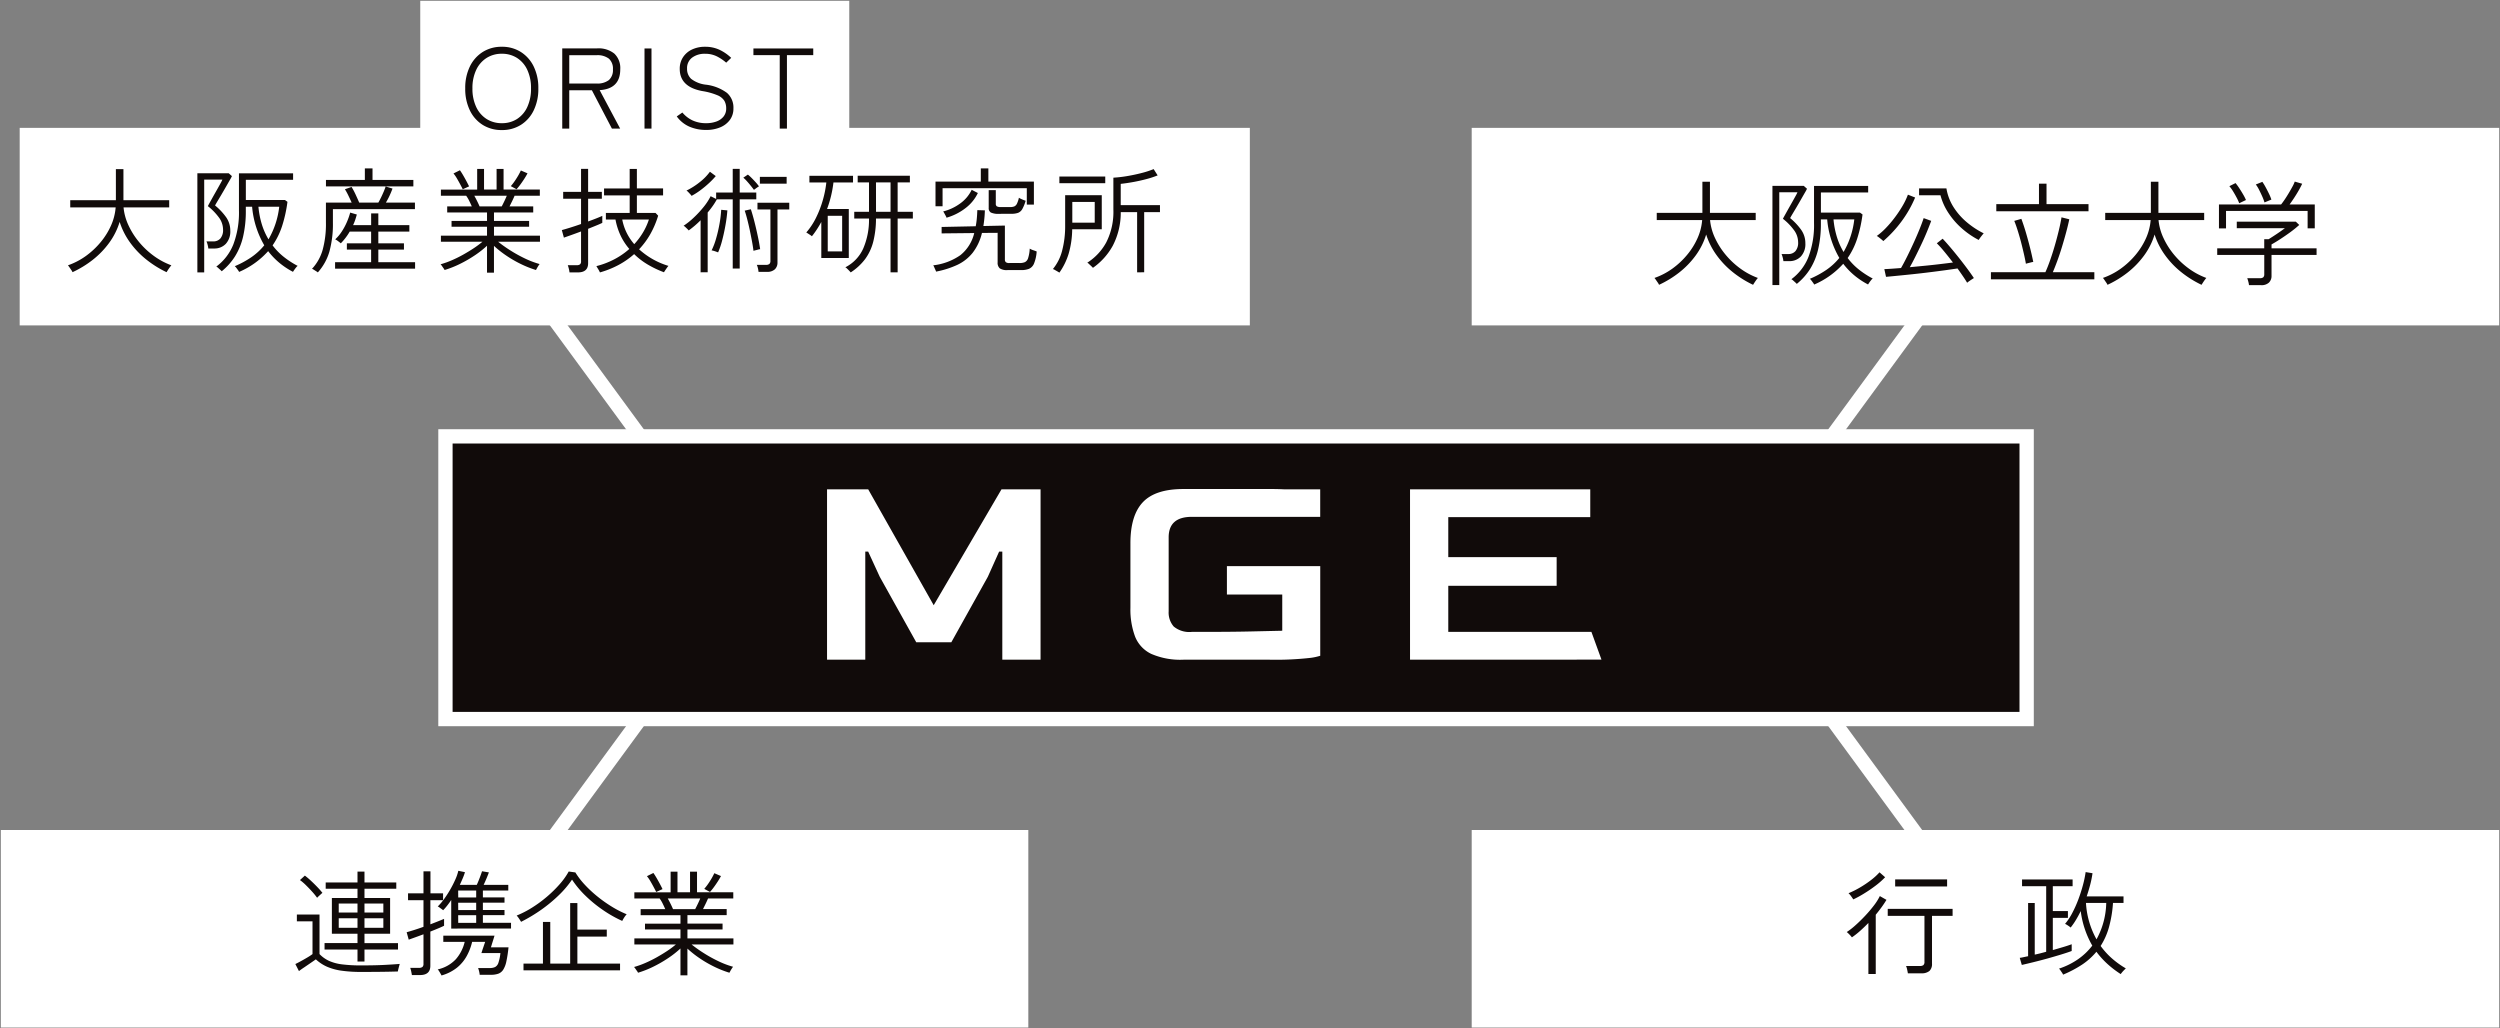
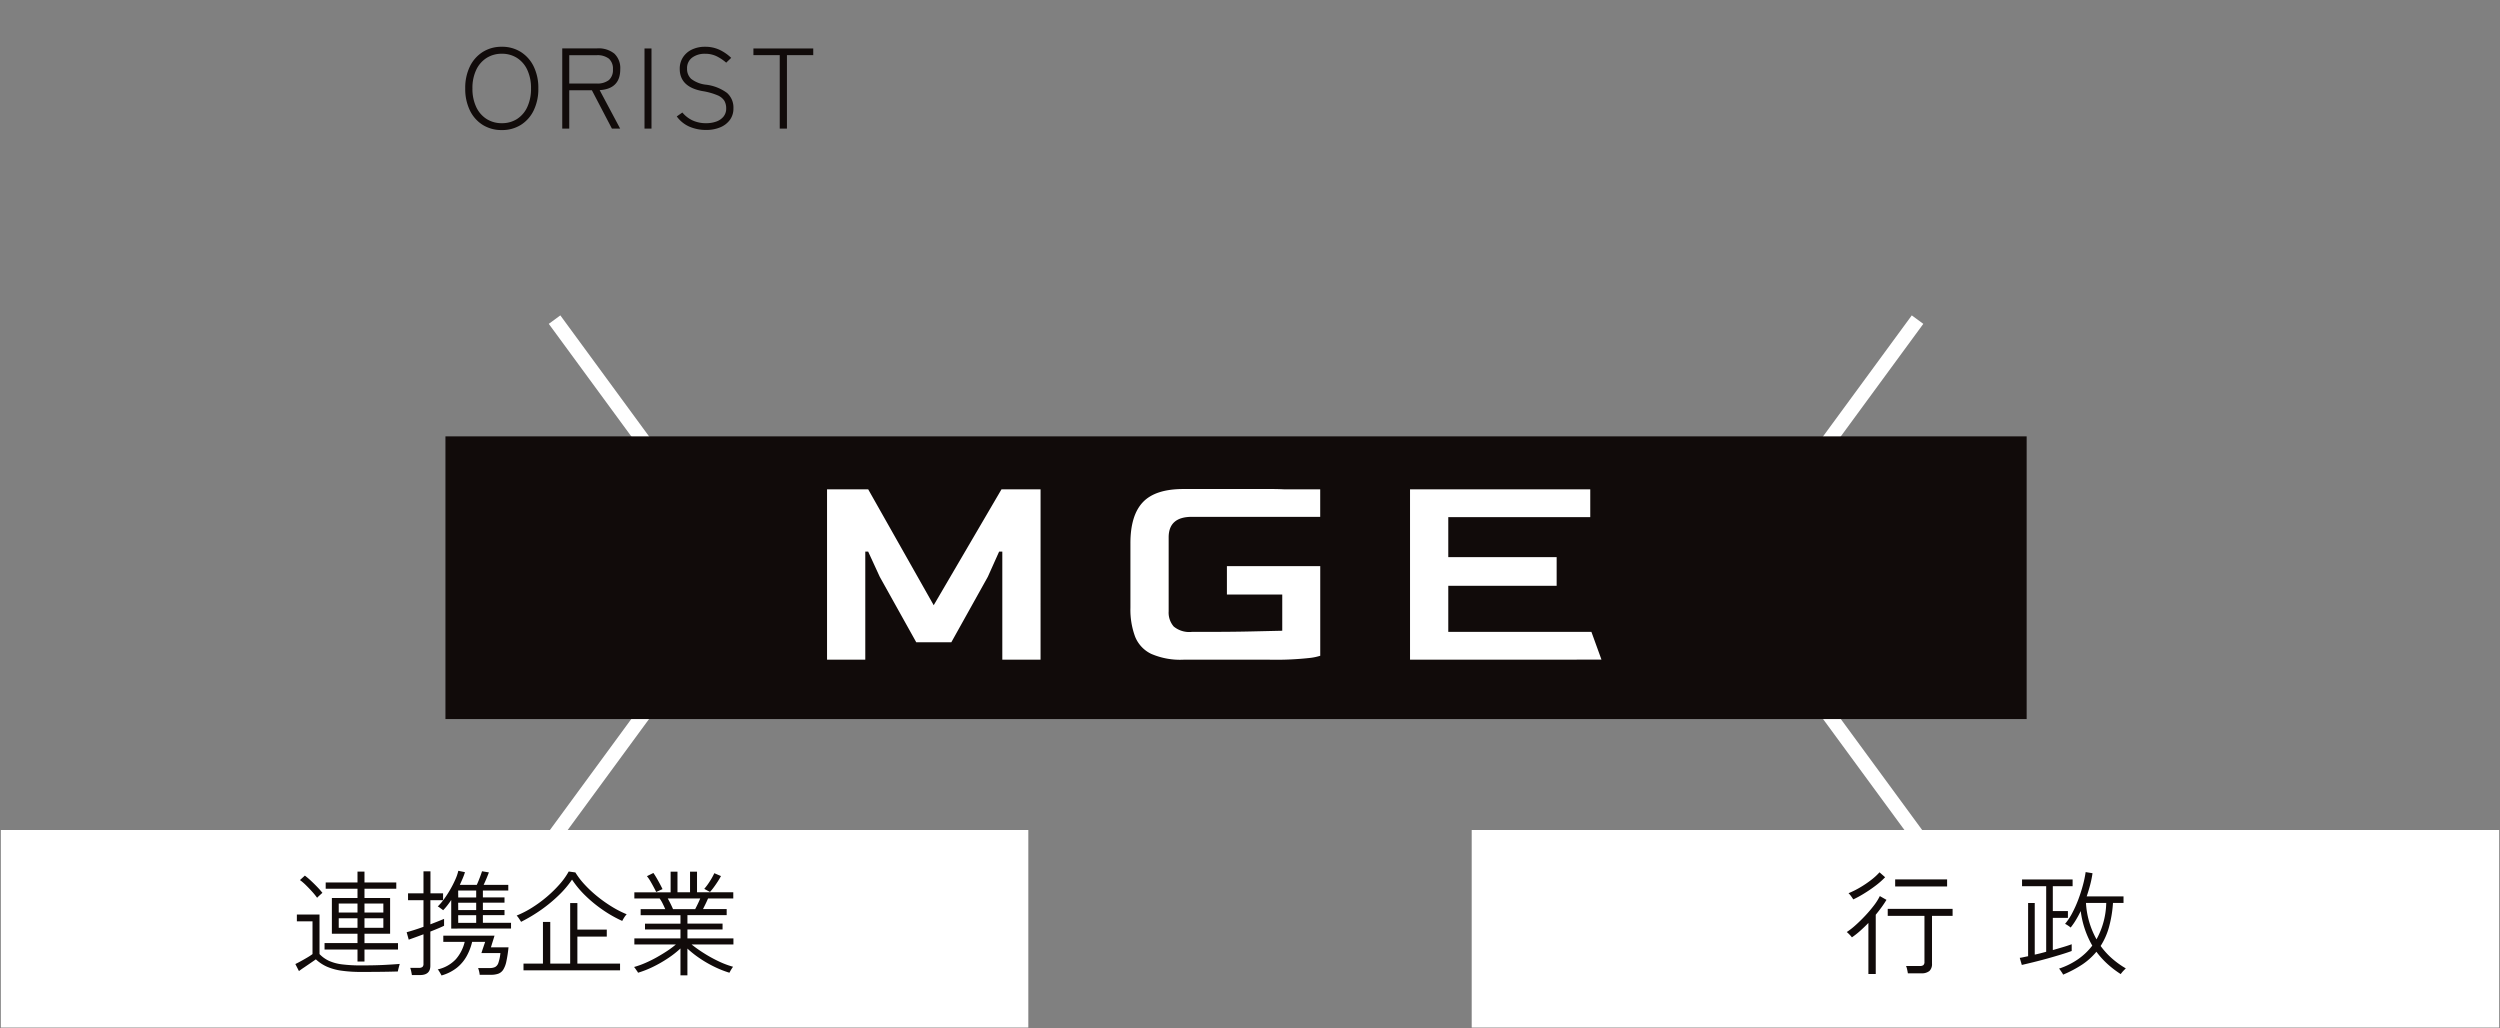
<svg xmlns="http://www.w3.org/2000/svg" width="349.637" height="143.826" viewBox="0 0 349.637 143.826">
  <rect x="0" y="0" width="349.637" height="143.826" fill="#808080" stroke="none" />
  <defs>
    <clipPath id="a">
-       <path transform="translate(8.75 22.85)" fill="none" d="M0 0h155.52v17.537H0z" />
-     </clipPath>
+       </clipPath>
    <clipPath id="b">
      <path transform="translate(64.312 3.901)" fill="none" d="M0 0h51.327v17.536H0z" />
    </clipPath>
    <clipPath id="c">
      <path transform="translate(230.632 24.618)" fill="none" d="M0 0h94.08v17.536H0z" />
    </clipPath>
    <clipPath id="d">
      <path transform="translate(257.832 121.129)" fill="none" d="M0 0h39.679v17.536H0z" />
    </clipPath>
    <clipPath id="e">
      <path transform="translate(40.605 121.129)" fill="none" d="M0 0h62.72v17.536H0z" />
    </clipPath>
  </defs>
  <path fill="#fff" d="M93.194 66.028L78.15 45.507m14.829 21.919L76.75 45.292l1.615-1.185 16.227 22.136zm.215 28.137L78.15 116.084m.215 1.398l-1.615-1.183 16.229-22.136 1.613 1.185zm174.177-21.919l15.044 20.521m-.215 1.398l-16.229-22.134 1.615-1.185 16.227 22.136zm-14.829-51.454l15.044-20.521m-14.829 21.919l-1.615-1.183 16.229-22.136 1.613 1.185z" />
-   <path fill="#fff" d="M205.824 17.881h143.698v27.626H205.824zM58.774.116v17.766H2.753v27.625h172.043V17.882h-56.022V.116z" />
  <g transform="translate(.001)" clip-path="url(#a)">
    <g clip-path="url(#a)">
      <path d="M10.142 38.066a1.422 1.422 0 00-.168-.3l-.272-.396a2.1 2.1 0 00-.2-.264 9.785 9.785 0 002.5-1.3 11.127 11.127 0 002.068-1.932 9.929 9.929 0 001.456-2.336 7.627 7.627 0 00.648-2.528H9.822v-1.008h6.384V23.65h1.056v4.352h6.4v1.008h-6.384a7.6 7.6 0 00.672 2.464 10.615 10.615 0 001.464 2.336 11.294 11.294 0 002.072 1.96 9.985 9.985 0 002.48 1.336 2.756 2.756 0 00-.216.272q-.152.208-.28.408t-.176.28a14.431 14.431 0 01-2.8-1.744 12.11 12.11 0 01-2.288-2.384 10.121 10.121 0 01-1.472-2.908 9.778 9.778 0 01-1.484 2.956 12.118 12.118 0 01-2.3 2.368 14.277 14.277 0 01-2.808 1.712zm23.3-.032a1.4 1.4 0 00-.152-.248q-.12-.168-.248-.336a.894.894 0 00-.212-.22 13.062 13.062 0 002.336-1.268 8.693 8.693 0 001.792-1.656 12.9 12.9 0 01-1.7-5.392h-.88v.5a15.7 15.7 0 01-.384 3.688 9.17 9.17 0 01-1.124 2.748 8.641 8.641 0 01-1.864 2.088 1.813 1.813 0 00-.208-.208l-.312-.28a.94.94 0 00-.236-.168 7.135 7.135 0 002.384-3.1 12.652 12.652 0 00.784-4.776v-5.168h7.572v.912h-6.608v2.82h5.468l.352.256a19.013 19.013 0 01-.752 3.392 10.467 10.467 0 01-1.328 2.7 8.87 8.87 0 001.58 1.62 12.185 12.185 0 001.928 1.248 1.064 1.064 0 00-.224.224q-.144.176-.264.352t-.168.256a10.627 10.627 0 01-1.936-1.288 10.17 10.17 0 01-1.536-1.608 11.586 11.586 0 01-4.064 2.908zm-5.84.064V24.23h4.384l.448.4a4.475 4.475 0 01-.272.512q-.24.416-.568.992t-.664 1.144l-.58.972q-.24.408-.272.488a8.439 8.439 0 011.544 1.64 3.217 3.217 0 01.584 1.88 2.538 2.538 0 01-.632 1.848 2.17 2.17 0 01-1.624.648h-.816a2.945 2.945 0 00-.1-.528 2.523 2.523 0 00-.16-.464h.96a1.276 1.276 0 00.984-.408 1.8 1.8 0 00.376-1.256 2.857 2.857 0 00-.608-1.72 8.133 8.133 0 00-1.516-1.548q.016-.048.224-.424t.5-.9q.3-.528.592-1.048t.5-.9a3.756 3.756 0 00.216-.44h-2.544v12.98zm9.948-4.624a11.66 11.66 0 001.5-4.56h-2.908a11.968 11.968 0 00.488 2.5 9.578 9.578 0 00.92 2.06zm9.312 4.096v-.9h5.04v-1.76H48.51v-.88h3.392v-1.644H48.91a8.233 8.233 0 01-1.248 1.644q-.144-.128-.376-.3a2.233 2.233 0 00-.408-.256 5.572 5.572 0 00.912-1.08 8.692 8.692 0 00.72-1.336 9.028 9.028 0 00.464-1.328l.928.272q-.1.368-.224.744a6.81 6.81 0 01-.3.744h2.528v-1.648h1.004v1.648h4.34v.9h-4.34v1.64h3.584v.88H52.91v1.76h5.14v.9zm-2.412.528a1.589 1.589 0 00-.224-.16l-.356-.224a.6.6 0 00-.24-.112 6.5 6.5 0 001.488-2.64 13.661 13.661 0 00.464-3.856v-2.768h3.6q-.208-.464-.464-.992a8.884 8.884 0 00-.48-.88l.928-.32a9.382 9.382 0 01.56 1.048q.3.648.512 1.144h2.672q.176-.3.376-.712t.376-.824q.176-.416.272-.72l.96.288q-.16.448-.408.984a9.935 9.935 0 01-.52.984h4.064v.912H46.558v1.856a14.594 14.594 0 01-.488 4.072 7.47 7.47 0 01-1.62 2.92zm1.136-12.032v-.9h5.44V23.55h1.072v1.616h5.712v.9zM68.11 38.13v-3.76a13.663 13.663 0 01-1.712 1.344 17.78 17.78 0 01-2.064 1.192 13.867 13.867 0 01-2.16.856.911.911 0 00-.136-.232q-.12-.168-.24-.344a1.052 1.052 0 00-.184-.224 12.151 12.151 0 001.568-.56 17.136 17.136 0 001.6-.792q.784-.44 1.48-.9a13.448 13.448 0 001.208-.9h-5.808v-.848h6.448v-1.248h-4.96v-.816h4.96v-1.184h-5.568v-.848h3.44q-.16-.368-.36-.776a4.65 4.65 0 00-.424-.712h-3.536v-.864h5.072V23.63h.96v2.88h1.756v-2.88h.976v2.88h5.072v.864h-3.532q-.144.352-.336.744t-.368.744h3.312v.848h-5.488v1.184h4.912v.816h-4.912v1.248h6.432v.848h-5.856a18.1 18.1 0 001.664 1.184 19.186 19.186 0 002.064 1.148 12.539 12.539 0 002.08.792 1.779 1.779 0 00-.168.232q-.12.184-.216.36t-.128.24a14.332 14.332 0 01-2.136-.848 16.293 16.293 0 01-2.04-1.184 14.261 14.261 0 01-1.7-1.344v3.744zm-1.04-9.264h3.1q.176-.336.368-.736t.336-.752h-4.54q.208.368.408.776t.328.712zm5.168-2.4l-.8-.432a8.512 8.512 0 00.776-1.056 9.255 9.255 0 00.632-1.136l.928.4q-.192.368-.472.8t-.56.808a7.352 7.352 0 01-.504.616zm-7.52 0q-.128-.256-.344-.664t-.464-.832a5.285 5.285 0 00-.488-.712l.9-.448q.208.288.464.728t.48.864q.224.424.336.664zm19.184 11.632a3.407 3.407 0 00-.232-.44q-.184-.312-.264-.44a11.3 11.3 0 002.456-.928 10.524 10.524 0 002.152-1.472 8.2 8.2 0 01-1.224-1.88 9.105 9.105 0 01-.712-2.232h-1.344v-.928h3.328V27.33h-3.584v-.976h3.584V23.63h1.008v2.72h3.664v.98H89.07v2.448h2.608l.368.384a12.693 12.693 0 01-1.1 2.584 10.969 10.969 0 01-1.568 2.12 10.674 10.674 0 004.108 2.32 2.27 2.27 0 00-.216.272q-.136.192-.256.372t-.152.248a14.033 14.033 0 01-2.264-1.076 10.03 10.03 0 01-1.912-1.464 11.248 11.248 0 01-2.216 1.536 13.03 13.03 0 01-2.568 1.024zm-4.256 0a3.316 3.316 0 00-.096-.528 4 4 0 00-.144-.48h1.232a.753.753 0 00.48-.12.528.528 0 00.144-.424V32.37q-.8.3-1.488.544l-.912.32-.288-1.056q.384-.1 1.12-.328t1.568-.52v-3.536h-2.5v-.96h2.5v-3.216h.988v3.212h1.92v.96h-1.92v3.184q.672-.24 1.208-.456t.776-.328v.976q-.208.112-.752.336t-1.232.5v4.816q0 1.28-1.44 1.28zm9.056-3.952a9.744 9.744 0 001.184-1.568 9.085 9.085 0 00.864-1.872h-3.728a7.29 7.29 0 001.68 3.44zm9.28 3.936v-7.28a13.424 13.424 0 01-1.664 1.428 1.768 1.768 0 00-.176-.192q-.144-.144-.3-.288a.986.986 0 00-.24-.176 10.108 10.108 0 001.448-1.164 14.723 14.723 0 001.36-1.472 8.09 8.09 0 00.976-1.5l.768.384v-.892h2.32v-3.312h.976v3.312h2.32v.944h-2.32v9.68h-.976v-9.68h-2.252l.032.016a9.868 9.868 0 01-.584.928q-.328.464-.7.9v8.364zm8.1-.064a3.206 3.206 0 00-.088-.52 2.25 2.25 0 00-.152-.456h1.28a.718.718 0 00.48-.128.555.555 0 00.144-.432v-7.184h-1.812v-.944h4.448v.944h-1.648v7.408a1.287 1.287 0 01-.36.952 1.515 1.515 0 01-1.112.36zm-5.652-2.72q-.08-.032-.264-.1t-.376-.12a1.143 1.143 0 00-.272-.056 9.487 9.487 0 00.624-1.64 19.647 19.647 0 00.48-2.056 16.122 16.122 0 00.24-1.984l.864.08a19.721 19.721 0 01-.256 2.008q-.192 1.1-.456 2.12a11.261 11.261 0 01-.584 1.748zm4.944-.224q-.064-.56-.208-1.336t-.316-1.592q-.176-.816-.36-1.528t-.344-1.16l.864-.192q.256.784.5 1.744t.456 1.96q.216 1 .344 1.88a1.238 1.238 0 00-.28.056q-.2.056-.392.1zm-8.656-7.68a1.324 1.324 0 00-.176-.224q-.144-.16-.3-.32a.9.9 0 00-.24-.192 10.045 10.045 0 001.9-1.216 7.3 7.3 0 001.384-1.424l.816.608a11.108 11.108 0 01-1 1.032 14.019 14.019 0 01-1.208.992 9.7 9.7 0 01-1.176.744zm9.552-1.712v-.944h3.744v.944zm-.832.864q-.176-.24-.44-.568t-.544-.64a4.158 4.158 0 00-.5-.488l.64-.432a6.045 6.045 0 01.52.472q.3.3.584.616a5.1 5.1 0 01.448.56 1.14 1.14 0 00-.2.12q-.152.1-.3.216a1.508 1.508 0 01-.208.144zm13.536 11.552q-.048-.064-.192-.216t-.3-.3a1.207 1.207 0 00-.256-.2 5.46 5.46 0 002.5-2.624 10.179 10.179 0 00.808-4.192h-2.064v-.944h2.064V25.51h-1.584v-.928h7.3v.928h-1.712v4.112h2.128v.944h-2.128v7.52h-.992v-7.52h-2.036a13.263 13.263 0 01-.384 3.24 7.013 7.013 0 01-1.144 2.44 7.937 7.937 0 01-2.008 1.852zm-4.112-2.016v-5.04q-.288.528-.616 1.032t-.7.968a1.663 1.663 0 00-.232-.176l-.328-.216q-.16-.1-.224-.136a9.556 9.556 0 001.36-2.056 14.451 14.451 0 00.944-2.44 14.546 14.546 0 00.5-2.5h-2.368v-.928h6.1v.928h-2.736a16.347 16.347 0 01-.336 1.88 15.46 15.46 0 01-.56 1.832h3.04v6.852zm.9-.928h2.016v-4.976h-2.016zm6.752-5.536h2.032v-4.112h-2.036zm8.4 8.368a1.92 1.92 0 00-.1-.256q-.088-.192-.168-.376a1.4 1.4 0 00-.128-.248 8.244 8.244 0 003.8-1.424 5.607 5.607 0 001.932-3.088l-4.56.048v-.9l4.768-.1q.1-.512.152-1.072t.072-1.184l1.056.032q-.016.592-.072 1.144t-.136 1.048l3.008-.064v4.744a.493.493 0 00.128.376.778.778 0 00.512.12h1.408a1.859 1.859 0 00.76-.128.923.923 0 00.44-.56 5.158 5.158 0 00.224-1.328 2.338 2.338 0 00.472.216q.3.1.5.184a5.381 5.381 0 01-.376 1.7 1.364 1.364 0 01-.7.728 2.967 2.967 0 01-1.1.176h-1.9a1.772 1.772 0 01-1.084-.244 1.027 1.027 0 01-.3-.84v-4.128l-2.192.016a7.253 7.253 0 01-1.3 2.776 6 6 0 01-2.144 1.688 12.674 12.674 0 01-2.976.944zm-.08-9.136v-3.456h6.336v-1.84h1.056v1.84h6.368v3.216h-.992v-2.288h-11.78v2.528zm8.9 1.056a2.455 2.455 0 01-1.16-.184.7.7 0 01-.3-.648v-2.48h.992v1.888a.435.435 0 00.144.376 1.167 1.167 0 00.608.1h1.28a1.4 1.4 0 00.576-.1.785.785 0 00.352-.376 3.78 3.78 0 00.272-.824 3.316 3.316 0 00.48.24q.3.128.464.176a5.467 5.467 0 01-.472 1.168 1.191 1.191 0 01-.576.52 2.612 2.612 0 01-.936.136zm-7.36.544a1.188 1.188 0 00-.112-.264l-.2-.368a2.686 2.686 0 00-.152-.248 6.843 6.843 0 002.328-1.08 5.006 5.006 0 001.656-1.944l.864.448a5.772 5.772 0 01-1.712 2.1 7.893 7.893 0 01-2.68 1.356zm26.656 7.632v-8.416h-2.288a9.98 9.98 0 01-1.128 4.72 9.182 9.182 0 01-2.764 3.072 2.165 2.165 0 00-.208-.216l-.332-.312a.988.988 0 00-.248-.192 7.756 7.756 0 002.656-2.848 9.419 9.419 0 00.992-4.592V24.85a17.456 17.456 0 001.928-.224q1.048-.176 2.032-.432a12.609 12.609 0 001.672-.544l.56.88a13.088 13.088 0 01-1.616.528q-.912.24-1.848.408t-1.7.248v2.976h5.488v.976h-2.208v8.416zm-10.872.048q-.064-.048-.256-.16t-.376-.216a.974.974 0 00-.276-.124 6.588 6.588 0 001.3-2.6 13.37 13.37 0 00.416-3.448v-4.284h5.12v4.768h-4.136a12.625 12.625 0 01-.5 3.432 9.232 9.232 0 01-1.292 2.632zm1.808-6.992h3.136v-2.9h-3.136zm-1.808-5.52v-.928h6.416v.928z" fill="#110b0a" />
    </g>
  </g>
  <g transform="translate(.001)" clip-path="url(#b)">
    <g clip-path="url(#b)">
      <path d="M70.184 18.189a4.936 4.936 0 01-2.672-.72 4.881 4.881 0 01-1.8-2.032 6.859 6.859 0 01-.648-3.072 6.808 6.808 0 01.648-3.064 4.947 4.947 0 011.8-2.032 4.895 4.895 0 012.672-.728 4.865 4.865 0 012.656.728 4.947 4.947 0 011.8 2.032 6.808 6.808 0 01.648 3.064 6.859 6.859 0 01-.648 3.072 4.881 4.881 0 01-1.8 2.032 4.906 4.906 0 01-2.656.72zm0-.96a3.87 3.87 0 002.12-.584 3.92 3.92 0 001.44-1.68 6.014 6.014 0 00.52-2.6 5.961 5.961 0 00-.52-2.592 3.929 3.929 0 00-1.44-1.672 3.87 3.87 0 00-2.12-.584 3.91 3.91 0 00-2.128.584A3.961 3.961 0 0066.6 9.773a5.884 5.884 0 00-.528 2.592 5.936 5.936 0 00.528 2.6 3.952 3.952 0 001.456 1.68 3.91 3.91 0 002.128.584zm8.448.752V6.765h4.88a3.506 3.506 0 012.408.736 2.788 2.788 0 01.824 2.192q0 2.736-2.88 2.912l2.864 5.376h-1.152l-2.8-5.36h-3.164v5.36zm.98-6.3h3.82a2.616 2.616 0 001.72-.48 1.862 1.862 0 00.568-1.5 1.862 1.862 0 00-.568-1.5 2.616 2.616 0 00-1.72-.48h-3.82zm10.524 6.3v-11.2h.976v11.2zm8.624.192a5.832 5.832 0 01-2.336-.456 4.3 4.3 0 01-1.776-1.436l.784-.544a4.173 4.173 0 001.416 1.1 4.444 4.444 0 001.928.392 4.117 4.117 0 001.384-.224 2.269 2.269 0 001.016-.688 1.747 1.747 0 00.384-1.152 2.147 2.147 0 00-.248-1.056 2.041 2.041 0 00-.968-.784 9.183 9.183 0 00-2.144-.592q-3.136-.592-3.136-3.1a2.905 2.905 0 01.448-1.612 3.033 3.033 0 011.248-1.088 4.169 4.169 0 011.852-.392 4.656 4.656 0 012.016.424 6.165 6.165 0 011.632 1.128l-.7.672a6.127 6.127 0 00-1.344-.9 3.636 3.636 0 00-1.616-.344 2.909 2.909 0 00-1.8.536 1.815 1.815 0 00-.712 1.544 1.882 1.882 0 00.568 1.424 4.089 4.089 0 002.056.816 6.188 6.188 0 012.96 1.152 2.72 2.72 0 01.9 2.16 2.651 2.651 0 01-.5 1.624 3.181 3.181 0 01-1.368 1.04 4.99 4.99 0 01-1.944.356zm10.288-.192V7.709h-3.68v-.928h8.368v.928h-3.68v10.272z" fill="#110b0a" />
    </g>
  </g>
  <g clip-path="url(#c)" transform="translate(.001)">
-     <path d="M232.023 39.833a1.422 1.422 0 00-.168-.3l-.272-.396a2.1 2.1 0 00-.2-.264 9.785 9.785 0 002.5-1.3 11.127 11.127 0 002.068-1.932 9.929 9.929 0 001.456-2.336 7.627 7.627 0 00.648-2.528h-6.352v-1.008h6.384v-4.352h1.056v4.352h6.4v1.008h-6.384a7.6 7.6 0 00.672 2.464 10.615 10.615 0 001.464 2.336 11.294 11.294 0 002.072 1.96 9.985 9.985 0 002.48 1.336 2.756 2.756 0 00-.216.272q-.152.208-.28.408t-.176.28a14.431 14.431 0 01-2.8-1.744 12.11 12.11 0 01-2.288-2.384 10.121 10.121 0 01-1.472-2.908 9.778 9.778 0 01-1.484 2.956 12.118 12.118 0 01-2.3 2.368 14.277 14.277 0 01-2.808 1.712zm21.7-.032a1.4 1.4 0 00-.152-.248q-.12-.168-.248-.336a.894.894 0 00-.212-.22 13.062 13.062 0 002.336-1.268 8.693 8.693 0 001.792-1.656 12.9 12.9 0 01-1.7-5.392h-.88v.5a15.7 15.7 0 01-.384 3.688 9.17 9.17 0 01-1.124 2.748 8.641 8.641 0 01-1.864 2.088 1.813 1.813 0 00-.208-.208l-.312-.28a.94.94 0 00-.236-.168 7.135 7.135 0 002.384-3.1 12.652 12.652 0 00.784-4.776v-5.168h7.572v.912h-6.608v2.82h5.468l.352.256a19.013 19.013 0 01-.752 3.392 10.467 10.467 0 01-1.328 2.7 8.869 8.869 0 001.58 1.62 12.185 12.185 0 001.928 1.248 1.064 1.064 0 00-.224.224q-.144.176-.264.352t-.168.256a10.627 10.627 0 01-1.936-1.288 10.171 10.171 0 01-1.536-1.608 11.586 11.586 0 01-4.064 2.908zm-5.84.064V25.997h4.384l.448.4a4.475 4.475 0 01-.272.512q-.24.416-.568.992t-.664 1.144l-.58.972q-.24.408-.272.488a8.439 8.439 0 011.544 1.64 3.217 3.217 0 01.584 1.88 2.538 2.538 0 01-.632 1.848 2.17 2.17 0 01-1.624.648h-.816a2.945 2.945 0 00-.1-.528 2.523 2.523 0 00-.16-.464h.96a1.276 1.276 0 00.984-.408 1.8 1.8 0 00.376-1.256 2.857 2.857 0 00-.608-1.72 8.133 8.133 0 00-1.516-1.548q.016-.048.224-.424t.5-.9q.3-.528.592-1.048t.5-.9a3.756 3.756 0 00.216-.44h-2.544v12.98zm9.948-4.624a11.66 11.66 0 001.5-4.56h-2.908a11.968 11.968 0 00.488 2.5 9.578 9.578 0 00.92 2.06zm17.28 4.304q-.224-.384-.576-.9t-.768-1.1q-.736.112-1.752.252t-2.16.28q-1.144.144-2.28.264t-2.128.216q-.992.1-1.68.16l-.236-1.076q.384-.016.992-.056t1.344-.1q.432-.752.9-1.7t.92-1.944q.448-.992.8-1.864t.544-1.472l1.056.384q-.256.7-.608 1.552t-.768 1.728q-.416.88-.832 1.712t-.784 1.488q1.056-.1 2.168-.208t2.12-.232q1.008-.12 1.744-.216-.624-.816-1.232-1.552a14 14 0 00-1.024-1.136l.816-.64q.384.4.96 1.072t1.208 1.464q.632.792 1.216 1.576t.984 1.392q-.08.048-.288.184t-.4.272a2.275 2.275 0 00-.256.2zm1.62-5.984a11.751 11.751 0 01-2.448-1.7 10.539 10.539 0 01-1.852-2.18 8.223 8.223 0 01-1.048-2.376h-2.992v-.96h3.824a6.97 6.97 0 001.008 2.64 9.2 9.2 0 001.872 2.12 11.8 11.8 0 002.336 1.528q-.064.064-.224.264t-.3.392q-.132.192-.176.272zm-13.344.16a1.793 1.793 0 00-.24-.224q-.192-.16-.392-.312a1.537 1.537 0 00-.28-.184 8.9 8.9 0 001.232-1.072 15.3 15.3 0 001.24-1.448 17.1 17.1 0 001.1-1.632 9.983 9.983 0 00.784-1.624l1.008.4a15.971 15.971 0 01-1.928 3.372 16.958 16.958 0 01-2.528 2.724zm15.052 5.344v-.992h7.616q.32-.7.664-1.68t.656-2.056q.312-1.08.56-2.112t.376-1.828l1.088.272q-.176.848-.448 1.856t-.584 2.032q-.312 1.024-.648 1.936t-.624 1.58h5.808v.992zm.752-9.52v-.992h5.968v-2.864h1.056v2.864h5.872v.992zm4.14 7.344q-.112-.656-.3-1.464t-.4-1.64q-.224-.832-.464-1.592t-.464-1.3l.992-.288q.336.9.64 1.936t.568 2.088q.264 1.048.456 2.008a1.553 1.553 0 00-.3.056l-.44.112a1.775 1.775 0 00-.288.084zm11.412 2.944a1.422 1.422 0 00-.168-.3l-.272-.4a2.1 2.1 0 00-.2-.264 9.785 9.785 0 002.5-1.3 11.128 11.128 0 002.068-1.928 9.929 9.929 0 001.46-2.336 7.627 7.627 0 00.648-2.528h-6.356v-1.008h6.384v-4.352h1.056v4.352h6.4v1.008h-6.384a7.6 7.6 0 00.672 2.464 10.615 10.615 0 001.464 2.336 11.294 11.294 0 002.072 1.96 9.985 9.985 0 002.48 1.336 2.755 2.755 0 00-.216.272q-.152.208-.28.408t-.176.28a14.431 14.431 0 01-2.8-1.744 12.11 12.11 0 01-2.288-2.384 10.121 10.121 0 01-1.476-2.908 9.778 9.778 0 01-1.488 2.96 12.118 12.118 0 01-2.3 2.368 14.277 14.277 0 01-2.8 1.708zm19.788.048a2.975 2.975 0 00-.1-.512 4.217 4.217 0 00-.144-.464h1.76a.685.685 0 00.484-.128.574.574 0 00.136-.432v-2.688h-6.58v-.928h6.576v-1.28h.624q.512-.32 1.1-.712t1.168-.824h-6.732v-.916h8.256l.48.464a15.313 15.313 0 01-1.228.996q-.7.512-1.4.968t-1.248.76v.544h6.3v.928h-6.3v2.912a1.287 1.287 0 01-.36.952 1.515 1.515 0 01-1.112.36zm-4.2-7.936v-3.348h8.688q.224-.272.512-.7t.568-.9q.28-.472.512-.9a4.56 4.56 0 00.32-.7l1.04.3q-.192.416-.488.936t-.632 1.032q-.336.512-.64.928h3.52v3.344h-1v-2.44h-11.412v2.448zm6.368-3.632a6.492 6.492 0 00-.3-.808q-.208-.472-.448-.944a4.791 4.791 0 00-.464-.76l.912-.368a7.037 7.037 0 01.456.744q.248.456.472.92a6.356 6.356 0 01.336.816zm-3.536.112a5.956 5.956 0 00-.352-.776q-.24-.456-.512-.9a5.3 5.3 0 00-.512-.712l.864-.432a7.974 7.974 0 01.528.728q.288.44.544.88a5.981 5.981 0 01.384.76z" fill="#110b0a" />
-   </g>
+     </g>
  <path fill="#fff" d="M205.824 116.084h143.698v27.626H205.824zm-205.707 0h143.698v27.626H.117z" />
  <g transform="translate(.001)" clip-path="url(#d)">
    <g clip-path="url(#d)">
      <path d="M266.823 136.121q-.032-.224-.104-.544a2.223 2.223 0 00-.152-.48h1.952a.718.718 0 00.48-.128.579.579 0 00.144-.448v-6.432h-5.136v-.98h9.072v.976h-2.88v6.692a1.31 1.31 0 01-.36 1.016 1.665 1.665 0 01-1.144.328zm-5.52.1v-7.14q-.576.592-1.16 1.112a11.573 11.573 0 01-1.144.9 3.82 3.82 0 00-.336-.384 4.5 4.5 0 00-.384-.36 10.028 10.028 0 001.252-.98q.68-.608 1.352-1.328a17.765 17.765 0 001.212-1.432 7.6 7.6 0 00.808-1.288l.928.528q-.3.5-.68 1.024t-.82 1.056v8.288zm3.744-12.24v-.992h7.264v.992zm-5.856 1.804q-.112-.176-.3-.44a2.8 2.8 0 00-.368-.424 12.339 12.339 0 001.576-.784 14.569 14.569 0 001.552-1.04 8.6 8.6 0 001.208-1.1l.784.688a11.009 11.009 0 01-1.352 1.192q-.792.6-1.616 1.1a14.892 14.892 0 01-1.484.808zm29.34 10.524a1.233 1.233 0 00-.14-.26q-.112-.168-.232-.34a1.158 1.158 0 00-.2-.24 10.393 10.393 0 002.68-1.328 8.886 8.886 0 001.976-1.892 12.878 12.878 0 01-1.616-4.832q-.32.656-.672 1.24a9.8 9.8 0 01-.736 1.064 2.921 2.921 0 00-.368-.272 2.458 2.458 0 00-.416-.24 8.431 8.431 0 001.016-1.536 16.313 16.313 0 00.848-1.9q.376-1.008.64-2a15.061 15.061 0 00.376-1.808l.96.16a14.131 14.131 0 01-.328 1.624q-.216.82-.488 1.62h5.152v.912h-1.472a16.918 16.918 0 01-.568 3.408 9.7 9.7 0 01-1.16 2.608 10.675 10.675 0 001.548 1.712 12.392 12.392 0 001.972 1.424l-.224.224a4.214 4.214 0 00-.3.328 2.514 2.514 0 00-.184.248 13.764 13.764 0 01-1.908-1.464 12.1 12.1 0 01-1.496-1.66 9.255 9.255 0 01-2.024 1.812 16.241 16.241 0 01-2.636 1.388zm-5.772-1.356l-.288-.992q.256-.032.552-.1t.616-.128v-7.44h.928v7.216q.384-.08.792-.184t.808-.216v-9.168h-3.376v-.944h7.072v.944h-2.768v3.472h2.112v.96h-2.112v4.5q.784-.224 1.48-.432t1.16-.384v.944q-.592.224-1.5.5t-1.92.56q-1.016.28-1.96.512t-1.596.38zm10.448-3.584a11.03 11.03 0 001.36-5.088h-2.836a11.816 11.816 0 001.476 5.088z" fill="#110b0a" />
    </g>
  </g>
  <g transform="translate(.001)" clip-path="url(#e)">
    <g clip-path="url(#e)">
      <path d="M49.997 134.473v-1.68h-4.608v-.9h4.608v-1.308h-3.584v-4.992h3.584v-1.3h-4.448v-.88h4.448v-1.52h.976v1.52h4.448v.88h-4.448v1.3h3.584v4.992h-3.584v1.312h4.688v.9h-4.688v1.68zm.528 1.456a19.027 19.027 0 01-2.776-.176 7.787 7.787 0 01-2.032-.56 5.643 5.643 0 01-1.544-1.024q-.272.192-.72.5t-.9.616q-.456.3-.744.528l-.504-.988q.272-.128.728-.376t.928-.528a7.9 7.9 0 00.744-.488v-4.576h-2.188v-.96h3.168v5.536a4.475 4.475 0 001.336.952 6.378 6.378 0 001.832.488 20.847 20.847 0 002.672.144q1.824 0 3.112-.064t2.268-.144q-.016.048-.08.28t-.12.464a1.669 1.669 0 00-.056.312q-.464.016-1.272.032t-1.8.024q-.996.008-2.052.008zm.448-6.176h2.64v-1.328h-2.64zm-3.6 0h2.624v-1.328h-2.624zm3.6-2.128h2.64v-1.264h-2.64zm-3.6 0h2.624v-1.264h-2.624zm-3.024-2.064a8.907 8.907 0 00-.68-.84q-.424-.472-.88-.92a7.023 7.023 0 00-.84-.72l.688-.624a10.691 10.691 0 01.856.728q.472.44.9.888a9.953 9.953 0 01.7.8 2.713 2.713 0 00-.216.184l-.328.3a1.813 1.813 0 00-.2.204zm18.756 4.304v-4q-.272.416-.568.792a7.336 7.336 0 01-.568.648.884.884 0 00-.192-.16q-.16-.112-.32-.232a.717.717 0 00-.24-.136 7.987 7.987 0 00.888-1.04 14.376 14.376 0 00.864-1.336 15.079 15.079 0 00.712-1.4 6.332 6.332 0 00.416-1.216l.928.192a7.366 7.366 0 01-.3.832q-.192.448-.416.944h2.368q.128-.272.272-.632t.272-.712q.128-.352.192-.56l.96.16q-.128.352-.336.848t-.4.9h3.448v.784h-3.552v.968h3.024v.736h-3.024v1.024h3.024v.72h-3.024v1.072h3.936v.8zm-5.5 6.5q-.032-.208-.1-.528a3.385 3.385 0 00-.136-.48h1.232a.718.718 0 00.48-.128.555.555 0 00.144-.432v-4.132q-.688.256-1.264.464l-.8.288-.288-1.04q.368-.1 1.008-.3t1.344-.456v-3.724h-2.16v-.96h2.16v-3.072h.976v3.072h1.764v.96h-1.776v3.376q.624-.24 1.144-.448t.772-.316v.96q-.208.112-.736.336t-1.184.48v4.78q0 1.3-1.44 1.3zm4.144.064a2.574 2.574 0 00-.144-.268q-.1-.184-.216-.36a.936.936 0 00-.176-.224 4.933 4.933 0 002.544-1.432 5.657 5.657 0 001.232-2.424h-2.992v-.864h7.168q-.016.032-.088.272t-.168.544-.168.544-.088.272h2.464a18.018 18.018 0 01-.3 1.968 3.492 3.492 0 01-.44 1.16 1.4 1.4 0 01-.688.56 3.06 3.06 0 01-1.04.152h-1.564a3.033 3.033 0 00-.088-.512 2.816 2.816 0 00-.136-.432h1.616a1.73 1.73 0 00.768-.144 1.019 1.019 0 00.46-.592 6.349 6.349 0 00.28-1.36h-2.66q.016-.032.088-.264t.176-.528q.1-.3.176-.52t.088-.256h-1.824a7.712 7.712 0 01-.752 1.976 5.524 5.524 0 01-1.372 1.64 6.137 6.137 0 01-2.164 1.088zm2.336-7.36h2.512v-1.076h-2.52zm0-1.792h2.512v-1.028h-2.52zm0-1.76h2.512v-.976h-2.52zm9.128 10.192v-.948h2.72v-5.824h1.024v5.824h2.784v-8.464h1.008v3.712h4.112v.976h-4.112v3.776h5.968v.948zm-.336-6.784q-.112-.192-.3-.472a3.027 3.027 0 00-.32-.408 13.565 13.565 0 002.12-1.088 17.553 17.553 0 002.08-1.52 17.092 17.092 0 001.8-1.76 10.036 10.036 0 001.28-1.792l.928.128a10.636 10.636 0 001.312 1.712 16.9 16.9 0 001.764 1.644 19.011 19.011 0 002.024 1.432 14.229 14.229 0 002.08 1.064 2.654 2.654 0 00-.336.432 5.246 5.246 0 00-.288.5 17.318 17.318 0 01-2.716-1.54 18.26 18.26 0 01-2.44-2 13.394 13.394 0 01-1.864-2.24 13.787 13.787 0 01-1.86 2.192 20.351 20.351 0 01-2.436 2.016 22.371 22.371 0 01-2.828 1.696zm22.288 7.484v-3.76a13.663 13.663 0 01-1.712 1.344 17.78 17.78 0 01-2.064 1.192 13.867 13.867 0 01-2.16.856.911.911 0 00-.136-.232q-.12-.168-.24-.344a1.052 1.052 0 00-.184-.224 12.151 12.151 0 001.568-.56 17.136 17.136 0 001.6-.792q.784-.44 1.48-.9a13.448 13.448 0 001.208-.9h-5.808v-.848h6.448v-1.248h-4.96v-.816h4.96v-1.184h-5.568v-.848h3.44q-.16-.368-.36-.776a4.65 4.65 0 00-.424-.712h-3.536v-.864h5.072v-2.884h.96v2.88h1.756v-2.88h.976v2.88h5.072v.864h-3.532q-.144.352-.336.744t-.368.744h3.312v.848h-5.488v1.184h4.912v.816h-4.912v1.248h6.432v.848h-5.856a18.1 18.1 0 001.664 1.184 19.185 19.185 0 002.064 1.148 12.539 12.539 0 002.08.792 1.78 1.78 0 00-.168.232q-.12.184-.216.36t-.128.24a14.332 14.332 0 01-2.136-.848 16.293 16.293 0 01-2.04-1.184 14.261 14.261 0 01-1.7-1.344v3.744zm-1.04-9.264h3.1q.176-.336.368-.736t.336-.752h-4.54q.208.368.408.776t.328.712zm5.168-2.4l-.8-.432a8.512 8.512 0 00.776-1.056 9.255 9.255 0 00.632-1.136l.928.4q-.192.368-.472.8t-.56.808a7.351 7.351 0 01-.504.616zm-7.52 0q-.128-.256-.344-.664t-.464-.832a5.285 5.285 0 00-.488-.712l.9-.448q.208.288.464.728t.48.864q.224.424.336.664z" fill="#110b0a" />
    </g>
  </g>
  <path fill="none" d="M.001 0h349.637v143.826H.001z" />
  <path fill="none" d="M.001 0h349.637v143.826H.001z" />
-   <path fill="none" d="M.001 0h349.637v143.826H.001z" />
+   <path fill="none" d="M.001 0h349.637v143.826z" />
  <path fill="none" d="M.001 0h349.637v143.826H.001z" />
  <path fill="#110b0a" d="M62.298 61.028h221.139v39.535H62.298z" />
-   <path d="M61.298 60.028h223.139v41.535H61.298zm221.139 2H63.298v37.535h219.139z" fill="#fff" />
  <path d="M140.065 68.433l-9.483 16.21-9.162-16.21h-5.755v23.828h5.349V77.146h.405l1.621 3.525 5.106 9.158h4.9l5.106-9.158 1.581-3.525h.446v15.115h5.349V68.433zm83.909 23.819l-1.407-3.88h-20.019v-6.444h15.156v-4.011h-15.156v-5.593h19.857v-3.89h-25.207v23.827h22.126c.489 0 .935 0 1.345-.011h3.3zm-57.289-19.969h17.952v-3.85h-5.071a38.878 38.878 0 00-1.858-.041h-12.2q-3.932 0-5.673 1.844t-1.74 5.735v9.037a10.844 10.844 0 00.648 4.012 4.53 4.53 0 002.269 2.431 10.215 10.215 0 004.5.811h12.076a42.9 42.9 0 005.754-.264 7.653 7.653 0 001.3-.286V79.176h-13.053v3.971h7.74v5.065l-4.417.1q-2.675.061-6.565.061h-1.662a3.416 3.416 0 01-2.533-.75 2.975 2.975 0 01-.709-2.127V75.16q0-2.877 3.242-2.877" fill="#fff" />
</svg>